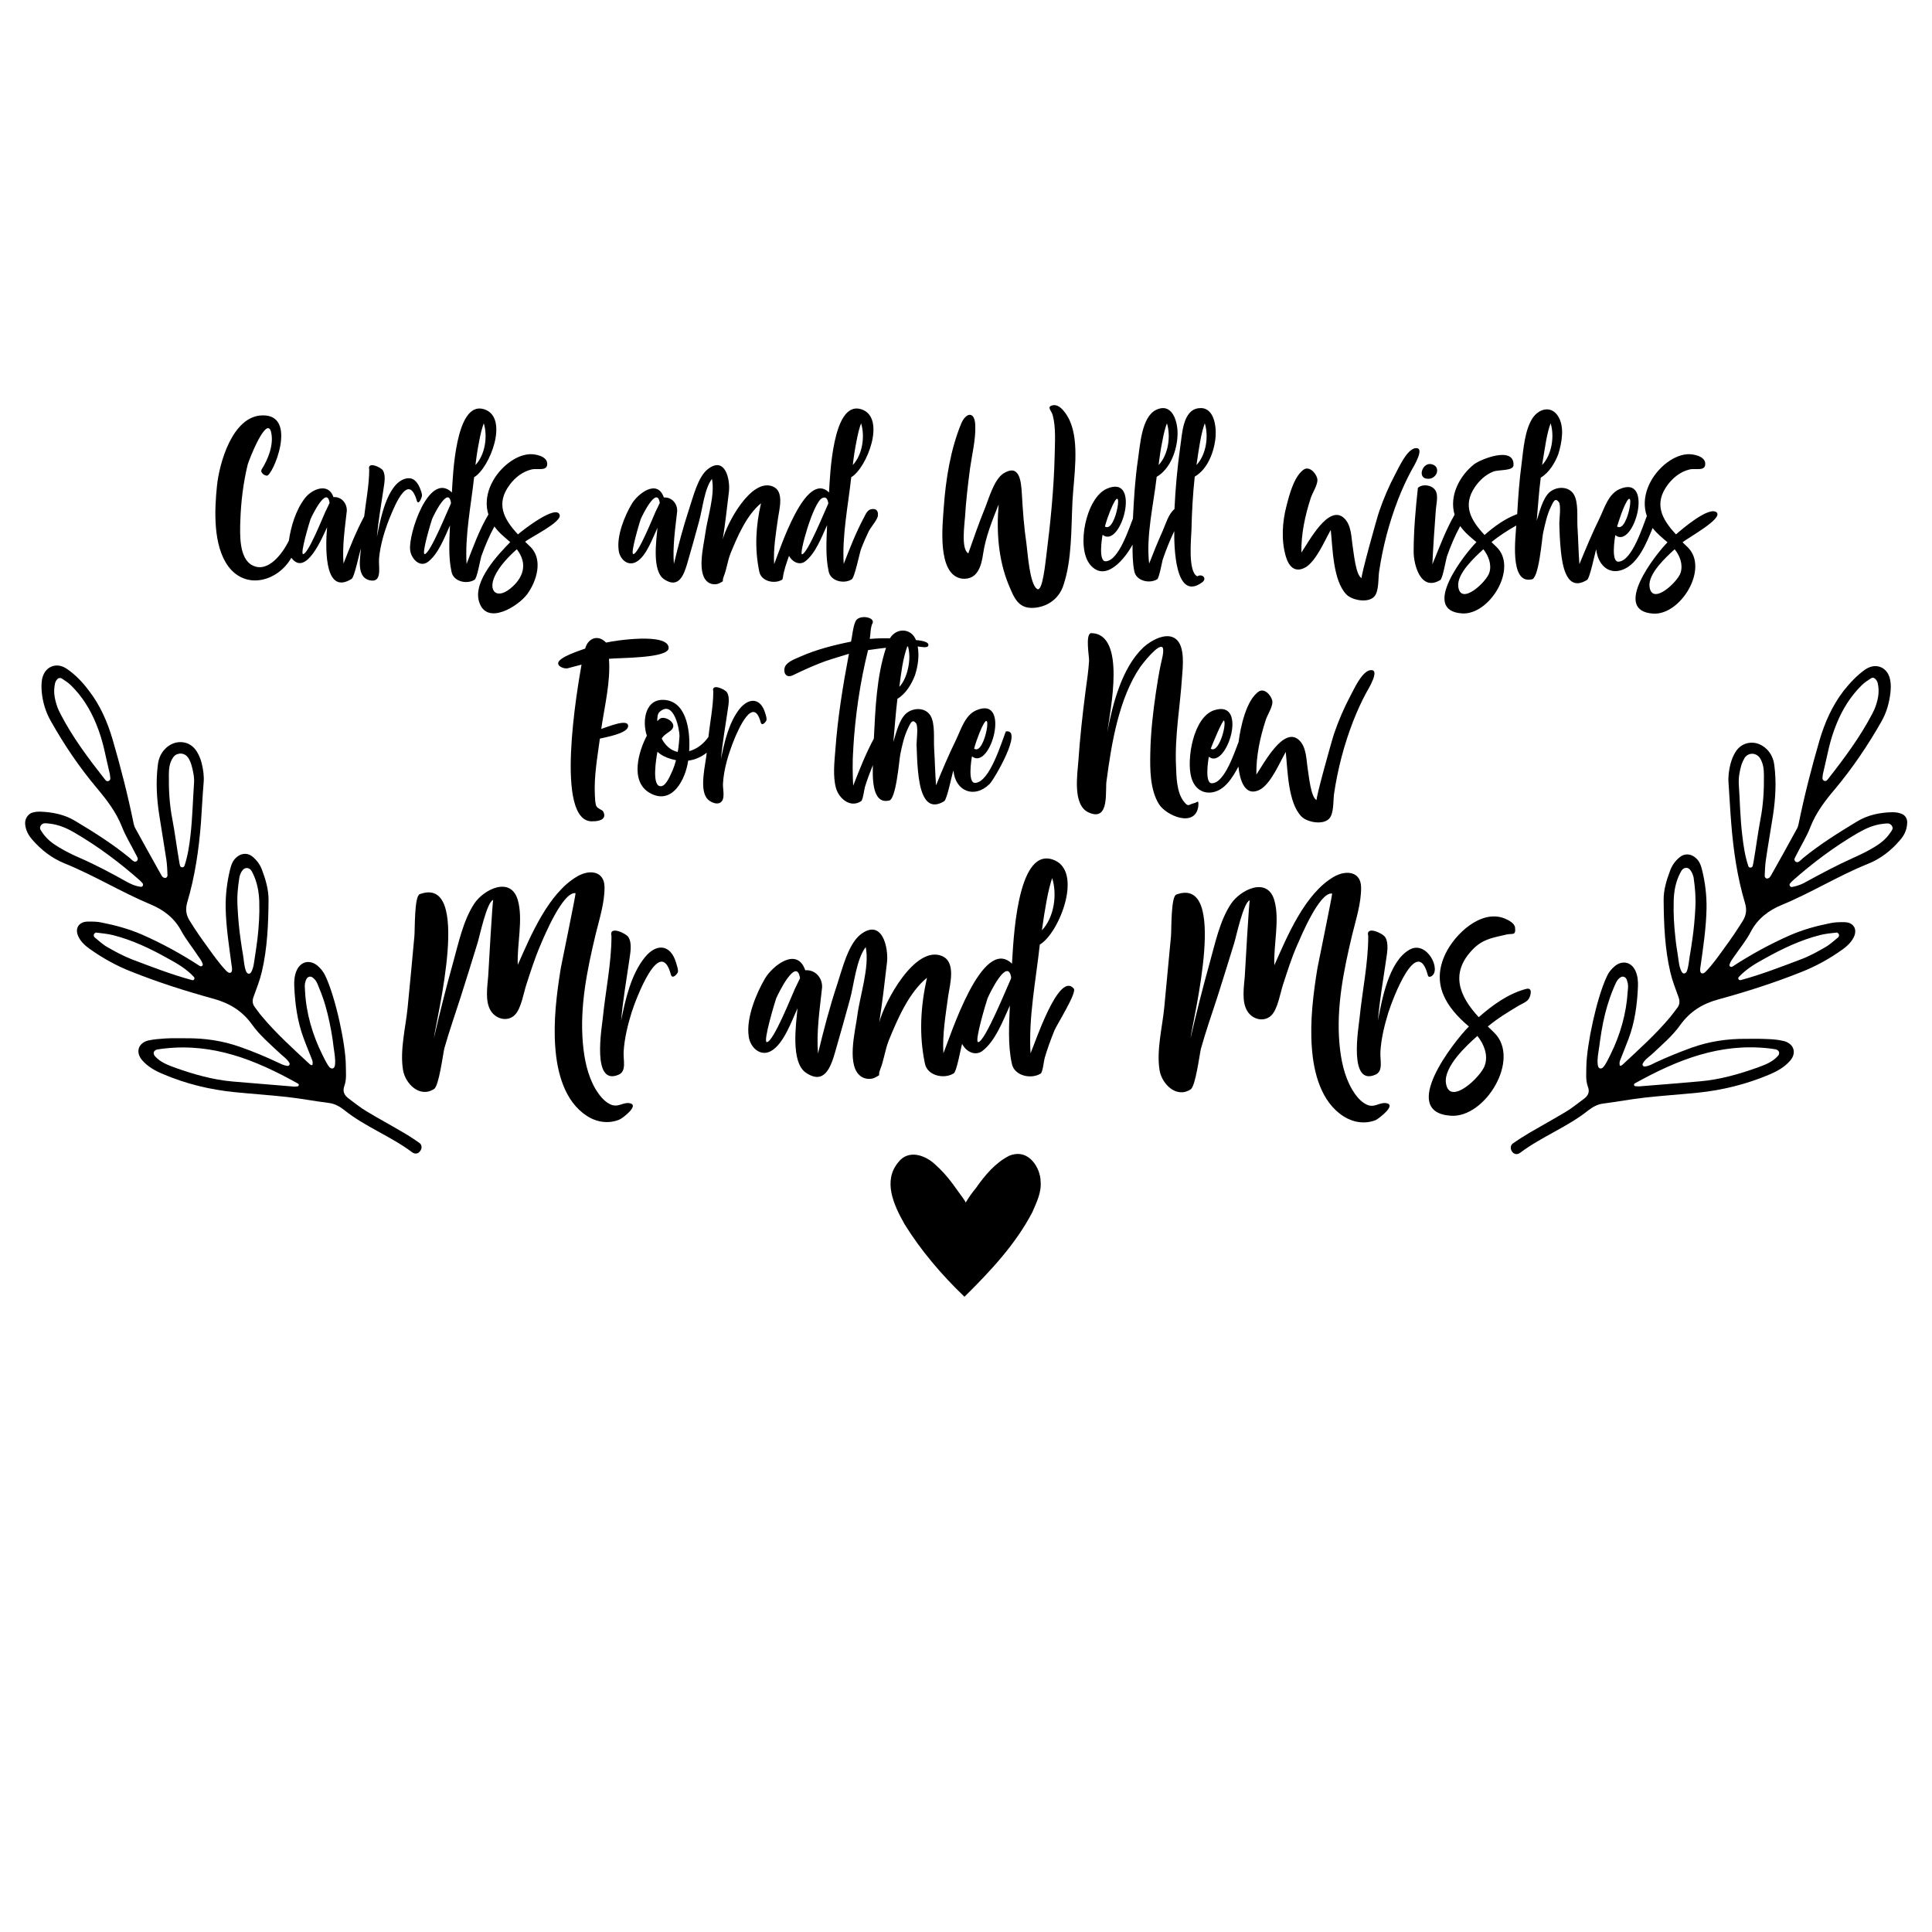
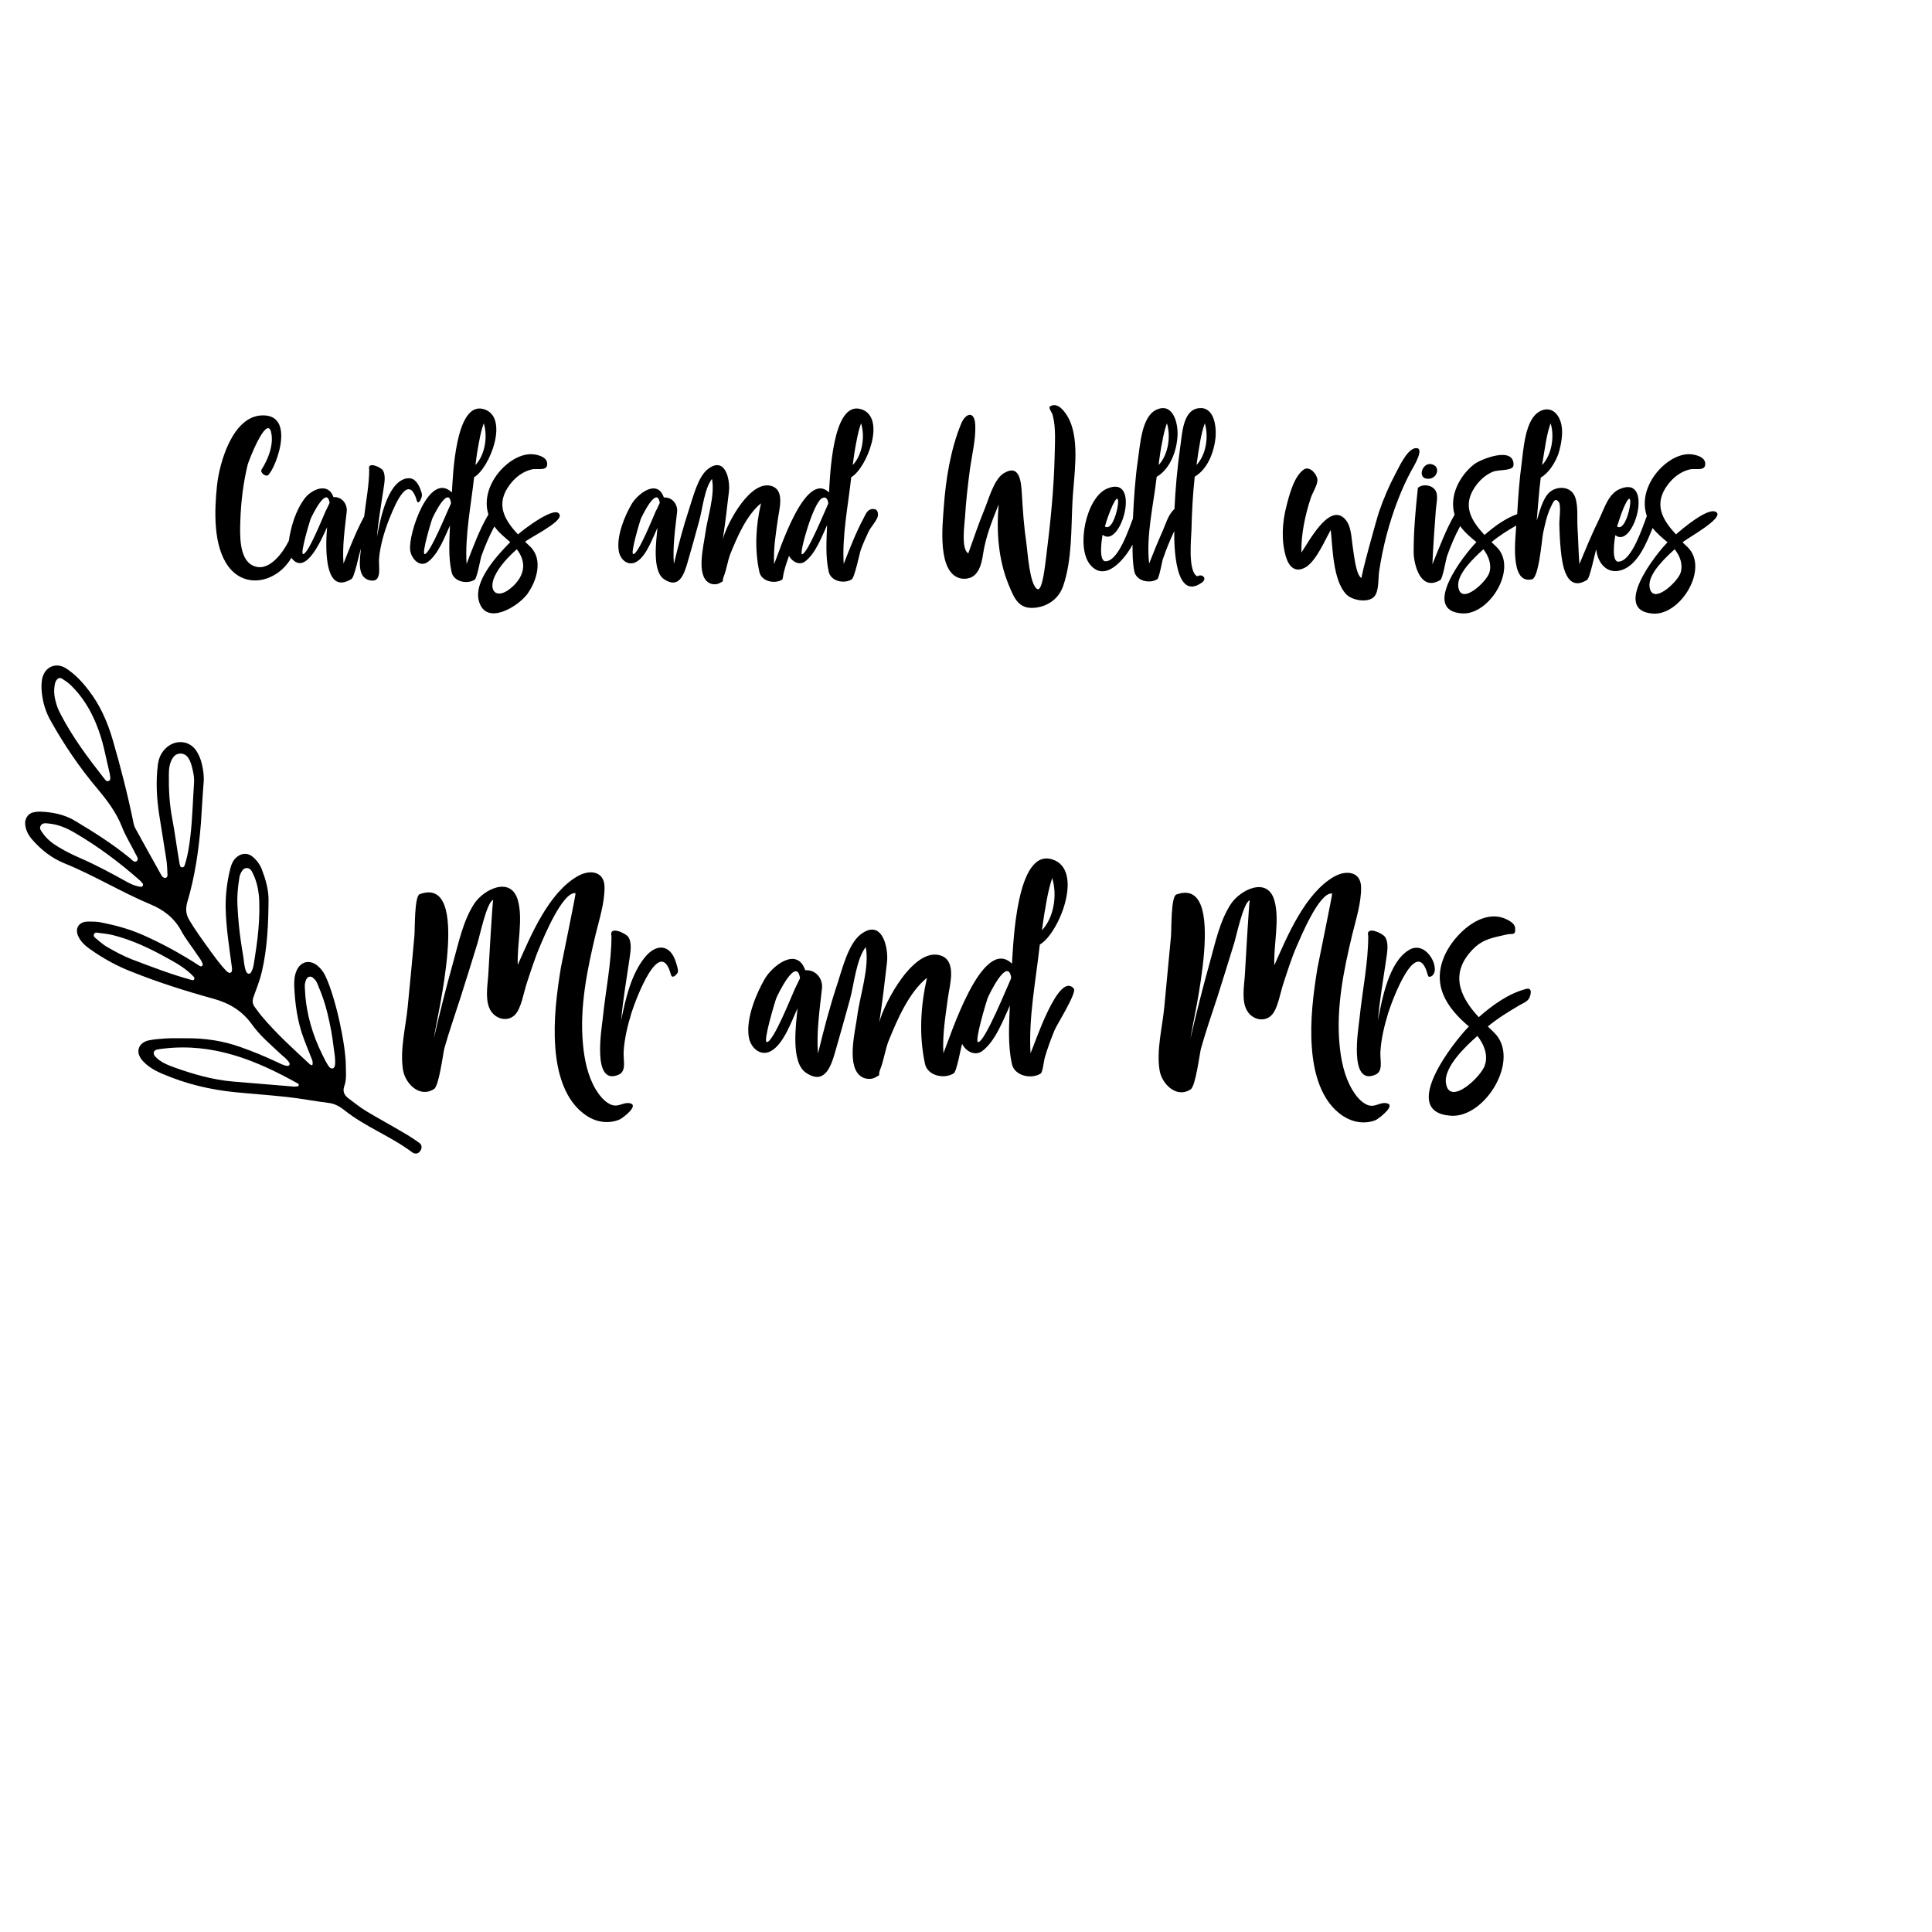
<svg xmlns="http://www.w3.org/2000/svg" version="1.1" id="Layer_1" x="0px" y="0px" width="1000px" height="1000px" viewBox="0 0 1000 1000" style="enable-background:new 0 0 1000 1000;" xml:space="preserve">
  <g>
    <g>
      <path d="M214.3,255.5c0.6,1.1,1.1,2.3,1.4,3.6c1,2.8,2.6-1.6,2.7-2.5c0.1-1.2-0.7-3.1-1.1-4.1c-1.5-3.4-3.6-5.8-7.6-4.7    c-9.6,2.8-13,21.9-14.6,30.1c0.7-8.4,2.2-16.5,3.4-24.8c0.4-2.9,1.3-6.9-0.3-9.6c-1-1.7-8.2-4.9-7.1-0.5c0,8-1.7,16.4-2.6,24.3    c-4.2,7.8-7.5,16.2-10.7,24.4c-0.7-9,0.7-18.3,1.7-27.2c0.2-3.9-2.7-7.5-6.9-7.2c-2.7-7.9-11.4-4-14.9,0.7    c-4.6,6.1-7.1,14.4-8.2,21.9c-3,6.1-10.5,16.8-18.7,12.8c-7.3-3.5-6.6-16.7-6.4-23.2c0.3-9.6,1.5-19.6,3.8-29    c0.6-2.3,9.5-25,12-17.3c1.8,6.6-1.4,14.5-4.9,20c-0.1,0.4-0.1,0.9,0.1,1.2c0.5,1,1.4,1.6,2.6,1.8c2.8,1,16.8-31.8-2.3-31.2    c-15.4,0.4-22.2,24.7-23.4,36.5c-1.3,12.5-2.1,30.9,5.9,41.7c9.3,12.4,25.8,7.5,32.6-4.5c7.6,10.3,16.3-11.2,18.5-15.8    c-0.6,6.8-2.5,36.1,12.6,26.8c1.6-0.8,4.1-13.7,4.9-15.7c-0.4,5-2.3,14.6,4.3,16.3c7.1,1.8,4.7-7.1,5.1-11.2    c0.6-6.9,2.7-13.9,5.2-20.3C202.5,266.4,209.5,246.6,214.3,255.5C214.7,256.2,213.9,254.8,214.3,255.5z M168.4,264.9    c-1.2,2.6-8.9,21.9-11.5,21.9c-1.7,0,3.3-16.6,3.8-18c0.8-2,8.5-17.7,9.9-8.5C170,261.7,169.2,263.2,168.4,264.9    C167.5,266.7,169.2,263.2,168.4,264.9z M272.9,307.5c4.9-6.7,8.4-18,1.5-24.6l-2.6-2.5c2.7-2.3,18.8-10,17.9-13.8    c-1.5-5.9-19.3,7.9-21.6,10c-7.5-8-11.6-16-4.2-25.8c2.8-3.7,6.6-6.7,11.2-7.8c3-0.8,8.6,1.3,8.1-3.4c-0.4-3.6-6.4-4.7-9.2-4.5    c-4.5,0.3-8.7,2.7-12,5.5c-7.2,6.1-12.2,16.3-9.2,25.7c-4.7,7.9-8,17-11.3,25.6c-0.9-14.8,2.3-30.3,3.9-44.9    c8.1-4.7,18.4-31.1,5.1-35.2c-14.9-4.6-16.1,35.1-16.6,43.1c-11.8-11.4-22.7,21.8-21.6,29.8c0.4,4.1,4.7,9.3,9.1,6.2    c5.5-4.1,8.7-12.8,11.5-18.9c-0.3,7.8-0.9,16.2,0.8,23.9c0.9,5.1,7.9,6.7,11.9,4.2c1.3-0.6,3-10.5,3.5-12.1    c1.9-5.3,4.1-10.6,6.8-15.5c2.2,3.1,5.3,5.6,8.2,8.1c-6.4,6.5-19.2,20.1-16.2,30.6C251.6,324.2,268.2,313.9,272.9,307.5    C274.9,304.8,271,310.2,272.9,307.5z M248,228.5c0.7-3.9,1.5-7,2.4-9.4c2.1,6.8,0.7,16.3-4.3,21.6    C246.6,236.4,247.2,232.4,248,228.5C248.7,224.6,247.2,232.4,248,228.5z M233.4,260.6c-1.3,2.6-10.8,26.2-13.6,26.2    c-1.7,0,3.3-16.6,3.8-18c0.7-1.9,8.4-17.5,9.8-8.7V260.6z M263.8,304.9c-6.9,5.3-11.1,0.9-7.8-6.5c2.4-5.3,7.2-10.3,11.5-14.1    C273.4,291.9,270.9,299.3,263.8,304.9C261.6,306.6,265.3,303.7,263.8,304.9z M405.2,299.1c0.5-3.9,1.9-7.7,3.2-11.4    c1.5,2.9,5.1,5.1,8.2,3c5.5-4.1,8.7-12.8,11.5-18.9c-0.3,7.8-0.9,16.2,0.8,23.9c0.9,5.1,7.9,6.7,11.9,4.2    c1.5-0.7,4.1-13.5,4.8-15.5c1.2-3.2,2.6-6.4,4.1-9.5c1-2,4.5-5.9,4.7-8c0.2-1.9-0.4-3.8-3.2-3.4c-2.3,0.3-3.2,2.8-4.2,4.7    c-4,7.5-7.2,15.7-10.3,23.7c-0.9-14.8,2.3-30.3,3.9-44.9c8.1-4.7,18.4-31.1,5.1-35.2c-14.9-4.6-16.1,35.1-16.6,43.1    c-12.3-11.9-25.6,30.2-28.4,37.1c-0.5-7.8,0.9-16,2-23.8c0.7-4.8,3.3-14-2.7-16.4c-11.3-4.6-23.9,19.4-25.9,27.4    c1.3-8.2,2.2-16.5,3.2-24.8c0.7-6.3-2-18.5-10.9-11.6c-5.2,4-7.7,14.7-9.7,20.6c-3.1,9.4-5.6,18.9-7.9,28.5    c-0.7-9,0.7-18.3,1.7-27.2c0.2-3.9-2.7-7.5-6.9-7.2c-3.4-9.9-13.5-1.9-16.6,3.3c-3.7,6.2-7.8,16.4-6.8,23.8    c0.4,4.6,4.6,8.8,9.2,6.2c5.2-2.9,8.5-12.6,10.9-17.6c-0.6,6.6-2.9,22.3,3.4,26.6c7.7,5.2,10.3-2.4,12-8.1    c2.2-7.4,4.2-14.8,6.2-22.1c1.7-6,2.7-16.7,6.6-21.7c1.7,8.3-2.4,20.2-3.5,28.6c-0.8,6.1-4.8,21.3,2,25.2c1.6,0.9,3.8,1,5.5,0.1    c2.8-1.5,0.9-0.3,2.1-3.4c1.5-3.7,2-8.1,3.5-11.9c3.5-8.6,8.3-19.9,15.8-26c-2.7,11.6-3.4,23.5-0.9,35.3c0.9,5.1,7.9,6.7,11.9,4.2    C405,299.8,405.1,299.6,405.2,299.1C405.2,298.6,405.1,299.6,405.2,299.1z M443.3,228.5c0.7-3.9,1.5-7,2.4-9.4    c2.1,6.8,0.7,16.3-4.3,21.6C441.9,236.4,442.5,232.4,443.3,228.5C444,224.6,442.5,232.4,443.3,228.5z M425.6,257.8    c1.7-0.8,2.7,0.1,3.1,2.5v0.4c-1.3,2.6-10.8,26.2-13.6,26.2C413.5,286.9,420.9,259.9,425.6,257.8C427.3,257,424,258.5,425.6,257.8    z M339.3,264.9c-1.2,2.6-8.9,21.9-11.5,21.9c-1.7,0,3.3-16.6,3.8-18c0.8-2,8.5-17.7,9.9-8.5C340.9,261.7,340.1,263.2,339.3,264.9    C338.4,266.7,340.1,263.2,339.3,264.9z M553.6,217.5c5.4,11.7,2.1,29.8,1.5,42.2c-0.7,13.9-0.2,30-4.7,43.3    c-2.1,6.4-7.4,10.6-14.1,11.5c-9.1,1.2-11.3-4.8-14.3-12c-5.3-13-6.3-27.5-5.1-41.4c-3.2,8-6.7,16.6-8,25.3    c-0.9,6.3-2.8,14-11.1,13.1c-13-2.1-9.9-28.1-9.3-37c1-14.3,3.5-29.9,9-43.2c2.3-5.6,7-6.9,7.3,0.8c0.3,7.3-1.7,15.1-2.7,22.3    c-1.1,8.3-2.1,16.7-2.6,25.1c-0.2,3.4-2.2,16.9,1.7,18.9c2.7-7.7,5.4-15.5,8.5-23.1c2.1-5.1,4.7-14.9,9.6-18.2    c8.4-5.3,9.2,3.9,9.6,10.3c0.5,8.8,1.1,17.4,2.4,26.1c0.6,4.1,1.6,21.2,5.6,23.4c2.8,1.5,4.2-14.1,4.6-16.7    c2.2-17.4,4-35.1,4.4-52.6c0.1-6.6,0.7-14.2-1-20.6c-0.6-2.5-3.4-4.4-0.1-5.2C548.7,208.8,552.3,214.7,553.6,217.5    C554.7,220,552.4,215,553.6,217.5z M564.2,292.2c8.1,9.9,18.5-3.7,22-10.3c0,4.6,0,9.3,0.9,13.7c0.9,5.1,7.9,6.7,11.9,4.2    c0.9-0.5,2.5-8.9,2.8-10.1c1.7-5,3.7-10,6-14.8c-0.1,6.7,0.1,37.2,14.6,26.4c2.5-2.1-0.3-4.5-2.7-3c-5-2.4-3.1-19.9-3-24.1    c0.2-9.2,0.7-18.4,1.7-27.5c6.9-4,10.2-13.3,10.8-20.8c0.4-5.8-1-15.7-8.9-14.6c-8.2,1.1-8.4,13.6-9.4,19.9    c-1.5,10.7-2.5,21.5-3,32.3c-3.1,2.5-4.6,7.9-6.1,11.3c-2.5,5.6-4.8,11.2-7,16.9c-1.7-14.3,2.3-30.7,3.9-44.9    c7.2-4.2,10.6-14,10.8-21.9c0.2-6.4-2.6-16.9-11.2-12.7c-7.5,3.7-8.2,18.6-9.3,25.7c-1.5,10.1-2.1,20.3-2.6,30.5    c-2,5-7.3,21.6-13.9,22.1c-4.2,0.6-2.1-12.3-1.8-13.7c9.6,7.7,20.4-31.9,2.1-23.8C562.1,257.8,556.9,283.3,564.2,292.2    C565.3,293.6,563.1,290.9,564.2,292.2z M621.2,228.5c0.7-3.9,1.5-7,2.4-9.4c2.1,6.8,0.7,16.3-4.3,21.6    C619.9,236.4,620.5,232.4,621.2,228.5C621.9,224.6,620.5,232.4,621.2,228.5z M601.6,228.5c0.7-3.9,1.5-7,2.4-9.4    c2.1,6.8,0.7,16.3-4.3,21.6C600.2,236.4,600.8,232.4,601.6,228.5C602.3,224.6,600.8,232.4,601.6,228.5z M574.6,264.5    c7.8-19.3,3.2,12.1-2.7,8C572.7,269.6,573.6,267,574.6,264.5C575.6,262.1,573.6,267,574.6,264.5z M665.5,287.9    c-2.4-8.4-1.8-17.8,0.4-26.1c1.4-5.5,4-15.8,9.3-19c3.2-1.5,6.7,3.1,6.7,5.7c0,2.7-2.7,6.8-3.5,9.4c-2.9,8.9-5,18.7-4.8,28.1    c3.6-5.2,13.9-25,21.9-18c4.1,3.6,3.9,10.3,4.7,15.2c0.5,2.9,1.6,14.9,4.6,16c-0.7-0.3,8.1-31.9,9.1-34.6    c2.3-6.7,5.1-13.2,8.4-19.4c1.9-3.5,5.5-11.7,9.7-13.1c6.6-1.6-0.8,10.2-1.5,11.5c-2.6,4.8-4.8,9.7-6.8,14.8    c-4.7,12.1-8,24.7-9.9,37.6c-0.5,3.5,0,10.1-2.5,12.8c-3.2,3.5-11.5,1.9-14.4-1.1c-7-7.2-7.1-24.1-8.1-33.4    c-3.1,5.4-7.3,15.6-12.8,19.2C670.4,296.8,667.1,293.4,665.5,287.9C664.9,285.8,666.1,290,665.5,287.9z M738.1,247.7    c-4.3-0.9-1.8-8.1,2.5-7.5C746.4,241.1,743.8,248.9,738.1,247.7C736.9,247.5,739.4,248,738.1,247.7z M888.5,265.2    c-3.9-3.4-18.3,9-21,11.4c-7.5-8-11.6-16-4.2-25.8c2.8-3.7,6.6-6.7,11.2-7.8c3-0.8,8.6,1.3,8.1-3.4c-0.4-3.6-6.4-4.7-9.2-4.5    c-4.5,0.3-8.7,2.7-12,5.5c-7.4,6.3-12.4,16.8-9,26.5c-2.1,5.3-7.6,23.1-14.5,23.6c-4.2,0.6-2.1-12.3-1.8-13.7    c9.6,7.7,20.4-31.9,2.1-23.8c-5.7,2.5-7.8,9.9-10.3,15.1c-3.8,7.7-7.1,15.7-10.4,23.7c-0.5-6.4-0.6-12.9-1-19.3    c-0.3-4.8,0.6-12.7-1.9-16.8c-2.7-4.5-9.3-4.2-12.8-0.9c-3.4,3.3-5,10.1-6.4,14.5c0.7-7.4,1.1-14.9,2.1-22.3    c4.3-2.5,7.4-7.7,9.1-12.2c1.8-5.9,3.4-14.3-0.3-19.8c-3.5-5.3-9.6-3.7-12.9,1c-4.2,6.2-4.9,16.4-5.8,23.6    c-1.2,8.7-1.8,17.5-2.3,26.3c-6.3,2.3-11.9,6.4-16.9,10.8c-7.1-7.6-11.5-15.2-5-24.8c2.4-3.5,5.5-6.4,9.5-8    c2.7-1.1,10.5-0.2,10.5-3.4c0.3-10.1-17.2-2.9-20.4-0.4c-7.6,6-13,16.4-10.1,26.1c-4.7,8.1-7.9,17-11.5,25.7    c0.4-9.5,1.1-18.9,1.8-28.4c0.2-3,1.5-7.5-0.4-10.1c-1.9-2.7-6.5-3.2-8.9-1.1c-1.2,11-2.2,22.1-2.2,33.1c0,6.6,3.6,20.8,13.8,14.6    c1.2-0.6,2.9-10.5,3.4-12.1c1.9-5.4,4.1-10.7,6.9-15.8c2.2,3.2,5.4,5.8,8.4,8.3c-6.1,6.1-29.1,35.4-7.5,36.9    c14.3,1,29.2-23.5,17.9-34.4l-2.6-2.5c4.1-3.4,8.3-6,12.8-8.6c-0.2,5.1-3.7,30.3,7.8,27.9c3.9,0.4,5.5-21.3,6.1-24    c1-4.5,2-9.4,4-13.5c1.3-2.7,2.2-5,4.1-2.6c1.3,1.6,0.3,8.9,0.3,11c0.1,4.8,0.3,9.5,0.8,14.3c0.7,6.7,2.6,21.8,13.5,15.1    c1.5-0.7,4.1-13.9,4.8-15.9c0.7,7.4,6,13.6,13.9,10.5c8-3.2,12.3-14.2,15.3-21.5c2.2,2.8,5,5.1,7.7,7.4    c-6.1,6.1-29.1,35.4-7.5,36.9c14.3,1,29.2-23.5,17.9-34.4l-2.6-2.5C873.4,278.5,892.1,268.4,888.5,265.2    C888.1,264.8,888.9,265.5,888.5,265.2z M839.7,264.5c7.8-19.3,3.2,12.1-2.7,8C837.9,269.6,838.8,267,839.7,264.5    C840.7,262.1,838.8,267,839.7,264.5z M800.2,228.5c0.7-3.9,1.5-7,2.4-9.4c2.1,6.8,0.6,16.3-4.4,21.6    C798.9,236.4,799.5,232.4,800.2,228.5C800.9,224.6,799.5,232.4,800.2,228.5z M770.9,296.4c-1.5,4.8-14.8,17.3-16.1,7.3    c-0.9-6.7,8.6-15.4,13-19.4C770.4,287.7,772.2,292,770.9,296.4C770.3,298.1,771.4,294.6,770.9,296.4z M869.9,296.4    c-1.5,4.8-14.8,17.3-16.1,7.3c-0.9-6.7,8.6-15.4,13-19.4C869.5,287.7,871.2,292,869.9,296.4C869.4,298.1,870.4,294.6,869.9,296.4z    " />
-       <path d="M288.9,343.4c-0.2-3.2,11.9-6.9,14-7.7c1.3-5.2,6.5-7.6,10.8-3.1c4.2-1,32.1-5.3,32.4,2.7c0.2,5.6-26.3,5.1-30.9,5.7    c0.9,12-2.3,24.5-4,36.3c2.4-0.7,14.4-5.9,13.9-1.3c-0.4,3.7-11.8,5.6-14.6,6.3c-1.3,9.6-3.1,19.6-2.6,29.3    c0.1,1.5,0.1,4.3,0.8,5.7c0.7,1.3,3.1,1.9,3.5,2.7c1.9,3.6-1.2,5.1-5.2,5.1c-20.5,1.5-8-69.8-6-81.1c-2.3,0.6-4.6,1.2-6.8,1.8    C292.9,346.4,289,345.4,288.9,343.4C288.9,342.8,288.9,344,288.9,343.4z M396,368.9c0.3,0.9,1.1,3.2,0.6,4.2    c-0.4,0.7-2.1,2.8-2.8,1c-3.8-14.6-11.7,3.5-13.8,8.7c-2.9,7.2-5.4,15.2-5.8,23c-0.1,2.7,1.3,7.8-1.2,9.5c-2.3,1.6-6-0.5-7.3-2.3    c-3.7-5.4-0.5-17.3,0.1-23.4c-2.8,2.2-6.1,3.7-9.6,4.1c-1.3,9.4-8.2,23.6-20.1,16.6c-10.1-6-5.6-21.4-1.3-29.5    c-2.6-7.8-0.8-20.1,10.2-18.4c11.1,1.8,12.3,17.8,11.7,26.4c4.1-1.1,7.6-3.9,10-7.4c0.8-7.7,2.5-15.7,2.5-23.5    c-1.2-4.4,6.1-1.2,7.1,0.5c1.6,2.6,0.7,6.7,0.3,9.6c-1.2,8.3-2.7,16.5-3.4,24.8c1.7-8.7,4.1-19,9.7-26    C387.9,360.8,393.7,361.4,396,368.9C396.3,369.9,395.7,367.9,396,368.9z M348.1,398.8c0.7-1.6,1.3-3.4,1.8-5.3    c-0.8-0.2-1.6-0.4-2.4-0.6c-2.8-0.8-5.3-2-7.2-3.8c-0.5,2.5-3.4,18.8,2.1,17.8C345,406.5,347.2,400.7,348.1,398.8    C348.8,397.2,347.4,400.4,348.1,398.8z M351.7,381.2c0.1-3.5-2.9-19-10.1-12.9c-1.4,1-1.4,3.5-1.4,5l1.1-1.1    c2.1-1.9,7.3,0.8,7.2,3.6c-0.1,2.8-4.5,3.6-6,6.5c1.7,3.3,4.6,6.2,8.3,6.9C351.3,386.6,351.6,382.6,351.7,381.2z M429,341.6    c-6.5,2.2-12.6,5-18.8,8c-3.8,1.6-4.9-2.1-3.9-4.5c1.1-2.5,5.1-4,7.4-5c8.4-3.8,17.8-6.2,26.8-8c0.7-3.2,0.9-7.2,2.2-10.2    c1.3-4,10.1-2.7,9,0.5c-1.2,2.2-1.1,5.9-1.5,8.3c3.5-0.3,7-0.4,10.4-0.3c3.5-5.7,11.1-5.3,13.5,0.9c1,0.1,7,0.5,6.4,2.8    c-0.4,1.6-4.1,0.6-5.5,0.5c0.9,5,0.1,10.2-1.4,14.9c-1.7,4.5-4.8,9.7-9.1,12.2c-0.9,7.4-1.4,14.9-2.1,22.3    c1.4-4.4,2.9-11.2,6.4-14.5c3.5-3.3,10.1-3.6,12.8,0.9c2.5,4.1,1.6,12,1.9,16.8c0.4,6.4,0.5,12.9,1,19.3c3.2-8,6.6-15.9,10.4-23.7    c2.5-5.2,4.6-12.6,10.3-15.1c18.3-8.1,7.6,31.5-2.1,23.8c-0.3,1.4-2.4,14.3,1.8,13.7c7.4-0.5,13.5-21,15.7-26.6    c9.4-1.6-6.1,25-8.4,27.2c-7.9,7.8-17.8,3.7-18.7-7c-0.8,2-3.3,15.1-4.8,15.9c-10.9,6.7-12.8-8.5-13.5-15.1    c-0.5-4.7-0.6-9.5-0.8-14.3c0-2.1,1-9.4-0.3-11c-1.9-2.3-2.8-0.1-4.1,2.6c-2,4.1-3.1,9-4,13.5c-0.6,2.8-2.2,24.4-6.1,24    c-9,1.9-8.2-13.6-8.1-18.4c-1.5,3.7-2.9,7.4-4.1,11.3c-0.3,0.9-1.1,7-2,7.4c-5.7,3.7-11.5-1.5-13-6.8c-1.7-6.2-0.8-13.6-0.3-20    c1.2-16.6,3.9-33.1,7-49.5C435.6,339.6,432.1,340.6,429,341.6C426,342.7,432.1,340.6,429,341.6z M506.9,379.5    c-1,2.5-1.9,5.1-2.7,8C510.1,391.6,514.7,360.2,506.9,379.5C505.9,381.9,507.9,377,506.9,379.5z M469.4,348.3    c1.3-4.5,1.8-9.1,0.6-13.7c-0.1,0-0.3,0-0.4,0c-2.4,6.7-3.2,14-4.1,20.9C467.3,353.6,468.6,350.9,469.4,348.3    C470.3,345.1,468.9,349.9,469.4,348.3z M441.6,388.1c-0.4,6.5-0.3,12.6,0,18.6c3.2-8.2,6.5-16.6,10.7-24.4    c0.8-15.5,1.4-32.1,6.3-47c-3.2,0.3-6.3,0.8-9.3,1.2C445.1,353.4,442.6,370.8,441.6,388.1C441.3,394.6,442,381.7,441.6,388.1z     M590.2,345.2c0.8-1.2,9.7-12.7,11.6-10c0.9,1.7-0.6,6.8-1,8.7c-1,4.8-1.8,9.7-2.5,14.5c-1.5,10.2-2.7,20.6-2.9,31    c-0.2,8.6-0.2,19.2,4.4,26.7c3.6,6,18.6,12.5,20.4,1.5c0.4-4.2-0.5-2.2-2.1-1.9c-3,0.7-2.9,2.3-5.4-0.9c-3.7-4.7-3.8-12.9-4-18.5    c-0.7-15.4,2.1-30.3,3.1-45.6c0.4-5.3,1.7-16-3.1-19.9c-4.8-4-13.1,0.8-16.8,4.2c-11.2,10.5-16,29.4-18.8,44    c1.5-11.1,10.1-51.3-8.5-51.3c-2.9,0.9-0.8,12.2-0.9,14.3c-0.3,5.4-1.2,10.9-1.9,16.3c-1.5,11.7-2.8,23.4-3.6,35.1    c-0.5,7.2-3.2,23.2,5.2,27.1c11.4,5.2,8.4-12.1,9.4-16.7C575.3,384.7,579.2,361.3,590.2,345.2C592.3,342,588,348.4,590.2,345.2z     M628.5,367.6c18-5.8,6.2,31.3-2.8,24.1c-0.3,1.4-2.4,14.3,1.8,13.7c6.5-0.4,11.6-16.4,13.6-21.4c0.9-7.2,3.9-22.1,10.8-26.3    c3.2-1.5,6.7,3.1,6.7,5.7c0,2.7-2.7,6.8-3.5,9.4c-2.9,8.9-5,18.7-4.8,28.1c3.6-5.2,13.9-25,21.9-18c4.1,3.6,3.9,10.3,4.7,15.2    c0.5,2.9,1.6,14.9,4.6,16c-0.7-0.3,8.1-31.9,9.1-34.6c2.3-6.7,5.1-13.2,8.4-19.4c1.9-3.5,5.5-11.7,9.7-13.1    c6.6-1.6-0.8,10.2-1.5,11.5c-2.6,4.8-4.8,9.7-6.8,14.8c-4.7,12.1-8,24.7-9.9,37.6c-0.5,3.5,0,10.1-2.5,12.8    c-3.2,3.5-11.5,1.9-14.4-1.1c-7-7.2-7.1-24.1-8.1-33.4c-3.1,5.4-7.3,15.6-12.8,19.2c-8.5,4.9-11-5.1-11.7-11.6    c-3,5.6-7.2,12.7-14.2,13.4c-5.3,0.5-8.9-3-10.2-7.9C614,393.1,617.7,371,628.5,367.6C629.7,367.3,627,368.1,628.5,367.6z     M633.6,373c-0.6-1.1-6.5,13.2-6.9,14.5C630.7,390.3,634.9,375.5,633.6,373C633.3,372.4,633.9,373.6,633.6,373z" />
      <path d="M325.8,571c5.5,0.9-3.5,7.8-5.2,8.5c-5.6,2.3-11.8,1.4-16.8-1.9c-11.7-7.5-15.5-22.8-16.4-35.7c-1-13.7,0.7-27.5,2.9-41    c0.5-2.7,7.9-38.5,7.6-38.6c-6.6-1-16.5,22.9-18.3,27.2c-2.8,6.5-4.9,13.2-7.1,19.9c-1.4,4.2-2.7,12.5-5.9,15.8    c-3.5,3.7-9.6,2.6-12.5-1.9c-3.2-4.9-1.8-12.9-1.4-18.2c0.2-3.5,2.2-39.2,2.6-39.3c-3.3,0.8-7.1,19.1-8.1,22.2    c-2.9,9.4-5.8,18.9-8.8,28.2c-2.8,8.8-5.9,17.5-8.4,26.4c-0.7,2.7-2.8,19.8-5.4,21.1c-7.5,4.8-14.9-3-16-9.9    c-1.7-10.3,1.4-22.2,2.4-32.4c1.2-12.3,2.4-24.7,3.5-37c0.3-3.3-0.1-20.7,2.8-21.6c27.3-9.9,8.5,64.5,7.3,74.5    c3-13.1,6.3-26.1,9.9-39c2.8-10,5.2-21.8,11-30.6c4.8-7.3,18.8-14.4,22.5-1.9c2.9,10-0.5,23.2,0,33.6c6.7-15.1,15.9-37.3,31-45.9    c6.3-3.6,13.8-2.6,13.9,5.6c0.1,8.1-2.7,16.7-4.6,24.5c-4.4,18.4-8.3,37.4-6.6,56.4c0.7,8.1,2.4,16.7,6.6,23.8    c1.8,2.9,4.1,6,7.2,7.6C319.8,573.7,322.2,570.4,325.8,571C326.3,571,325.3,570.9,325.8,571z M349.9,498.2    c-2.8-9.4-10.1-10.2-16.2-2.6c-7.1,8.8-10,21.7-12.2,32.6c0.9-10.5,2.7-20.7,4.2-31.1c0.5-3.6,1.6-8.7-0.4-12    c-1.3-2.1-10.3-6.2-8.8-0.6c0,14-3.1,28.5-4.5,42.5c-0.5,4.9-5.8,35.2,8.1,29.3c4.4-1.8,2.4-7.6,2.7-12c0.4-6.8,2.1-13.7,4.1-20.2    c2.2-6.9,14.8-40.6,20.4-19.5c0.8,2.3,3-0.3,3.5-1.2C351.3,502.2,350.2,499.3,349.9,498.2C349.5,496.9,350.3,499.4,349.9,498.2z     M555.8,511.7c1.7,2.1-8.7,18.5-10,21.6c-1.9,4.7-3.7,9.5-5.1,14.4c-0.4,1.4-1,7.5-2.1,8c-5,3.1-13.8,1.1-14.9-5.3    c-2.1-9.6-1.4-20.2-1-29.9c-3.5,7.6-7.5,18.5-14.4,23.6c-3.9,2.7-8.5-0.1-10.3-3.8c-0.7,2-2.8,14.5-4.4,15.3    c-5,3.1-13.8,1.2-14.9-5.3c-3.1-14.7-2.2-29.6,1.1-44.2c-9.4,7.6-15.4,21.7-19.8,32.5c-1.9,4.8-2.5,10.2-4.4,14.9    c-1.5,3.8,0.9,2.3-2.6,4.2c-2,1.1-4.9,0.9-6.8-0.2c-8.5-4.8-3.5-23.9-2.5-31.5c1.3-10.5,6.5-25.4,4.4-35.8    c-4.9,6.3-6.1,19.6-8.2,27.2c-2.6,9.3-5.1,18.5-7.8,27.7c-2.1,7.1-5.4,16.7-15,10.1c-7.9-5.4-5.1-25-4.3-33.3    c-3,6.4-7.1,18.4-13.7,22.1c-5.7,3.2-11-2.1-11.6-7.8c-1.3-9.3,3.9-22,8.5-29.8c3.9-6.5,16.5-16.6,20.8-4.2c5.3-0.4,9,4.1,8.7,9    c-1.2,11.1-3,22.9-2.1,34.1c2.9-12,6-24,9.9-35.7c2.5-7.5,5.6-20.8,12.1-25.9c11.1-8.6,14.6,6.7,13.7,14.5    c-1.2,10.3-2.4,20.7-4,31c2.5-10.1,18.3-40.1,32.4-34.4c7.5,3.1,4.2,14.6,3.3,20.6c-1.3,9.7-3.1,20-2.5,29.8    c3.5-8.5,20.1-61.3,35.5-46.4c0.7-10,2.2-59.8,20.8-54c16.7,5.2,3.7,38.3-6.4,44.1c-2,18.3-5.9,37.8-4.8,56.3    C535.6,540.3,548,502.4,555.8,511.7C556.1,512.1,555.4,511.3,555.8,511.7z M541.7,466.3c-0.9,4.8-1.7,9.9-2.4,15.2    c6.3-6.6,8-18.5,5.3-27C543.6,457.5,542.6,461.4,541.7,466.3C540.8,471.1,542.6,461.4,541.7,466.3z M411.4,511.9    c1.1-2.2,2-4.1,2.7-5.6c-1.8-11.5-11.4,8.1-12.4,10.6c-0.6,1.7-6.9,22.5-4.8,22.5C400.3,539.4,409.9,515.1,411.4,511.9    C412.5,509.7,410.4,514.2,411.4,511.9z M523.4,506c-1.8-11.1-11.4,8.5-12.3,10.9c-0.6,1.7-6.9,22.5-4.8,22.5    c3.5,0,15.4-29.6,17-32.9V506z M717.5,571c-3.7-0.6-6.1,2.8-10.4,0.6c-3.1-1.6-5.4-4.6-7.2-7.6c-4.2-7.1-5.9-15.7-6.6-23.8    c-1.7-19,2.2-38,6.6-56.4c1.9-7.8,4.7-16.4,4.6-24.5c-0.1-8.2-7.6-9.1-13.9-5.6c-15.1,8.6-24.3,30.8-31,45.9    c-0.5-10.4,2.9-23.6,0-33.6c-3.6-12.5-17.7-5.4-22.5,1.9c-5.8,8.8-8.2,20.6-11,30.6c-3.6,12.9-6.9,25.9-9.9,39    c1.2-10,20-84.4-7.3-74.5c-2.9,0.9-2.5,18.3-2.8,21.6c-1.2,12.4-2.3,24.7-3.5,37c-1,10.2-4.1,22.1-2.4,32.4    c1.1,6.8,8.5,14.7,16,9.9c2.6-1.3,4.7-18.4,5.4-21.1c2.5-8.9,5.5-17.6,8.4-26.4c3-9.4,5.9-18.8,8.8-28.2c1-3.1,4.8-21.4,8.1-22.2    c-0.4,0.1-2.4,35.8-2.6,39.3c-0.4,5.3-1.8,13.3,1.4,18.2c2.9,4.5,9,5.6,12.5,1.9c3.2-3.3,4.5-11.6,5.9-15.8    c2.2-6.7,4.3-13.5,7.1-19.9c1.9-4.3,11.7-28.2,18.3-27.2c0.3,0.1-7.1,35.8-7.6,38.6c-2.2,13.5-3.9,27.3-2.9,41    c0.9,13,4.7,28.2,16.4,35.7c5,3.2,11.2,4.2,16.8,1.9C714,578.7,723,571.8,717.5,571C717,570.9,718,571,717.5,571z M740.7,505.4    c5.8-2.9-2.2-19.3-11.4-13.7c-10.5,6.2-14,25.6-16.1,36.5c0.9-10.5,2.7-20.7,4.2-31.1c0.5-3.6,1.6-8.7-0.4-12    c-1.3-2.1-10.3-6.2-8.8-0.6c0,14-3.1,28.5-4.5,42.5c-0.5,4.9-5.8,35.2,8.1,29.3c4.4-1.8,2.4-7.6,2.7-12c0.4-6.8,2.1-13.7,4.1-20.2    c2.2-6.9,14.8-40.6,20.4-19.5C739.2,505.6,739.8,505.8,740.7,505.4C741.5,504.9,739.8,505.8,740.7,505.4z M789.8,511.9    c3.7-1.1,2.5,3.4,1.6,4.9c-1,1.8-3.4,2.6-5.1,3.6c-5.7,3.4-11,6.6-16.2,10.9l3.2,3.1c14.1,13.6-4.5,44.4-22.4,43.1    c-27.1-1.9,1.7-38.5,9.4-46.2c-12-10.1-19.6-22.1-12.1-37.7c4.8-10,18.3-23.1,30.6-18.2c1.9,0.8,5.2,2.4,5.4,4.8    c0.5,4.3-1.5,2.8-4.4,3.5c-6.6,1.6-11.7,2.1-16.9,7.1c-12.5,12.3-8,24.4,2.5,35.7C772.4,520.3,780.7,514.3,789.8,511.9    C790.7,511.7,786.1,512.9,789.8,511.9z M768.6,551.3c1.7-5.4-0.5-10.8-3.9-15.1c-5.6,4.9-17.4,15.9-16.3,24.3    C750.1,573,766.7,557.3,768.6,551.3C769.2,549.1,767.9,553.4,768.6,551.3z" />
    </g>
-     <path d="M468.3,633.8c-5.8-10.2-11.5-22.7-3.2-32.4c5.3-6.7,14.1-3.3,18.9,1.3c3.3,2.9,6.1,6.1,8.7,9.5c1.4,1.9,2.8,3.8,4.2,5.8   c0.3,0.4,3.1,4.1,2.9,4.5c1.5-2.5,3.2-5,5.3-7.5c4.7-6.7,10-13.1,17.3-16.8c10.5-4.2,16.2,7.1,16.2,13.1c0.6,5.9-2.1,11-4.2,16   c-8.5,16.4-21.5,30.4-35.2,43.9C487.3,659.8,476.7,647.3,468.3,633.8z" />
-     <path d="M983.9,421.1c-0.3-0.1-0.7-0.2-1-0.3c-1.1-0.3-2.2-0.4-3.3-0.4c-6.5,0.1-12.8,1.4-18.4,4.8c-9.6,5.8-19.2,11.8-27.9,18.9   c-0.8,0.6-1.4,1.5-2.4,2c-1.2,0.6-2.5-0.6-2-1.8c0.3-0.6,0.6-1.2,0.9-1.8c2.4-4.8,5.3-9.4,7.2-14.3c2.9-7.5,7.6-13.7,12.8-19.8   c9.1-10.9,17-22.6,24-34.9c2.7-4.7,4.1-9.8,4.7-15.1c0.2-2.2,0.3-4.5-0.2-6.7c-0.7-3.6-3-6-5.8-6.7c-2.3-0.6-4.9,0-7.3,1.7   c-4.2,3-7.7,6.8-10.9,10.8c-6,7.8-9.8,16.5-12.5,25.6c-4.2,14.4-7.9,28.9-10.9,43.6c-0.2,0.9-0.5,1.8-1,2.6   c-4.3,7.9-8.7,15.8-13.1,23.6c-0.3,0.5-0.6,1-1,1.4c-0.4,0.3-1.1,0.5-1.5,0.4c0,0,0,0,0,0c-0.4-0.1-0.9-0.8-0.9-1.2   c0.1-2.8,0.2-5.6,0.6-8.3c1.1-7.7,2.5-15.4,3.7-23.2c1.3-8.6,1.8-17.2,0.7-25.8c-0.4-3.2-1.5-5.9-3.8-8.3c-1.6-1.6-3.5-2.7-5.4-3.2   c-4.1-1-8.4,0.5-10.9,4.5c-1.2,1.9-2,4-2.6,6.2c-0.8,3.2-1.3,6.6-1,10c0.5,6.9,0.8,13.9,1.4,20.9c1.1,13.9,3.1,27.7,7.1,41.1   c1.1,3.6,0.6,6.5-1.3,9.5c-2.9,4.6-5.9,9.1-9.1,13.4c-3.1,4.3-6.3,8.9-10,12.7c-0.4,0.4-0.8,0.7-1.3,0.8c-2,0.4-1.5-2.6-1.3-3.7   c1.4-9.9,2.9-19.9,3.1-29.9c0.1-6.7-0.7-13.4-2.3-19.9c-0.6-2.4-1.4-4.8-3.6-6.5c-0.9-0.7-1.8-1.2-2.8-1.4c-1.8-0.4-3.6,0-5.2,1.3   c-2.3,1.9-3.9,4.1-4.9,6.8c-1.9,5-3.5,10.2-3.4,15.5c0.1,12.5,0.6,25.1,3.5,37.4c1,4.3,2.7,8.5,4.2,12.7c0.7,2,0.7,3.8-0.6,5.5   c-1.2,1.6-2.4,3.2-3.6,4.7c-7.5,9-16.2,16.8-24.8,24.8c-0.3,0.3-0.8,0.6-1.3,0.5c-0.1,0-0.2-0.3-0.2-0.7c-0.1-0.7,0-1.3,0.2-1.9   c1.5-3.9,2.9-7.2,4.4-11.2c3.3-8.7,4.5-17.9,4.9-27.1c0.1-2.8-0.1-5.6-1.3-8.2c-1-2.2-2.6-3.6-4.5-4.1c-2-0.5-4.2,0-6.2,1.7   c-1.8,1.5-3.2,3.2-4.1,5.3c-5.4,11.4-10.4,35.7-10.6,46.3c0,3.6-0.5,7.3,0.8,10.8c1.1,2.9,0,4.8-2.4,6.5c-3,2.2-5.9,4.6-9.1,6.5   c-6.2,3.7-12.5,7.2-18.7,10.8c-3,1.8-5.9,3.6-8.7,5.6c-1.4,1-1.3,3.2-0.1,4.5c0.4,0.5,0.9,0.7,1.4,0.9c0.8,0.2,1.7,0,2.5-0.6   c11-8.3,24.4-13.3,35.2-21.9c2.2-1.7,4.7-3.2,7.8-3.6c7.2-0.9,14.4-2.3,21.7-3.1c9-1,18.1-1.6,27.1-2.5c12.9-1.3,25.3-4.4,37.2-9.4   c4-1.7,7.8-3.8,10.7-7.1c3.6-4.1,2.1-8.9-3.3-10.3c0,0-0.1,0-0.1,0c-2.8-0.7-5.8-0.9-8.7-1c-3.5-0.2-7-0.1-10.5-0.1   c-9.7-0.1-19.2,1.3-28.4,4.6c-6.3,2.3-12.5,4.8-18.5,7.6c-1.9,0.9-3.6,2-5.7,2.1c-0.8,0.1-1.4-0.8-1-1.5c1-2,3-3.3,4.7-4.8   c5.2-4.9,10.7-9.5,14.8-15.3c4.9-6.8,11.4-10.9,19.6-13.1c14.6-4,29-8.6,43-14.2c7.6-3,14.6-6.9,21.2-11.6c2.4-1.7,4.4-3.6,5.8-6.2   c1.9-3.7,0.6-6.9-3-7.8c-0.6-0.1-1.2-0.2-1.9-0.2c-2.3,0-4.7,0-7,0.5c-7.1,1.4-14.1,3.3-20.8,6.2c-10.5,4.6-20.5,10.1-30,16.3   c-0.8,0.5-1.8-0.2-1.5-1.1c0.5-1.6,1.6-3,2.6-4.4c2.9-4.2,6.2-8.2,8.5-12.7c3.5-6.6,9.1-10.9,15.9-13.7   c15.3-6.3,29.3-15.1,44.7-21.3c6.5-2.6,12-6.9,16.5-12.2c2.1-2.4,3.5-5.1,3.7-8.3C987.5,423.9,986.2,421.8,983.9,421.1z    M943.5,400.8c2.4-9.8,3.3-17,7.2-26.4c3-7.3,7.1-14,12.9-19.7c1.4-1.4,3.1-2.5,4.8-3.6c0.5-0.3,1-0.4,1.5-0.2   c0.8,0.2,1.8,1.7,2,2.6c0.9,4.2,0.4,7.5-0.9,11.5c-0.5,1.6-1.2,3.1-2,4.6c-6.3,12-14.4,22.9-22.8,33.6c-0.1,0.2-0.3,0.3-0.4,0.5   c-0.9,1.1-2.6,0.4-2.5-1C943.4,401.9,943.5,401,943.5,400.8z M829.9,552.3c-0.1,0.1-0.3,0.3-0.4,0.4c-0.5,0.3-1.1,0.5-1.6,0.2   c-0.6-0.3-0.8-1.1-0.9-1.8c-0.4-2.9,0.3-6,0.7-8.9c0.4-3,0.8-5.9,1.3-8.8c1-5.9,2.4-11.7,4.4-17.3c0.6-1.7,1.2-3.3,1.9-4.9   c0.8-1.8,1.4-3.7,3-5c0.4-0.3,1-0.7,1.5-0.7c1.3,0,2.1,0.9,2.4,2.2c0.7,2.1,0.5,3.1,0.3,5.5c-0.7,11.4-3.9,22.6-9,32.8   c-0.9,1.8-1.8,3.7-2.9,5.4C830.4,551.7,830.1,552,829.9,552.3z M915.3,542.6c1.2,0.1,2.3,0.3,3.5,0.5c0.1,0,0.1,0,0.2,0   c2,0.5,2.5,2.2,1.1,3.6c-2.8,3.1-6.7,4.5-10.5,5.9c-9.6,3.4-19.4,6.2-29.7,7.1c-10.5,0.9-20.9,1.8-31.4,2.6c-0.5,0-1,0-2.1-0.1   c-0.7-0.1-0.9-1-0.3-1.4C868.6,548.3,890.3,539.9,915.3,542.6z M877.5,470.2c-0.3,5.5-0.8,11-1.6,16.4c-0.4,2.8-0.8,5.6-1.3,8.3   c-0.4,2.5-0.6,5.5-1.5,7.8c-0.5,1.2-1.8,1.7-2.6,0.4c-1.4-2.4-1.6-5.6-2-8.3c-0.5-3.1-1-6.2-1.3-9.3c-0.7-6.2-1.1-12.4-0.9-18.7   c0-0.1,0-0.2,0-0.4c0.1-5,1-10,3.4-14.6c0.6-1.2,1.4-2.6,3.1-2.6c0.3,0,0.5,0,0.7,0.1c1.6,0.4,2.8,3.4,3.1,4.8   C877.4,459.9,877.8,464.3,877.5,470.2z M913.3,496.2c9.1-5.1,18.5-9.6,28.7-12.2c2.8-0.7,5.7-1,8.6-1.3c0.1,0,0.1,0,0.2,0   c0.4,0.1,0.9,0.6,1,0.9c0.2,0.4,0,1.2-0.3,1.5c-2.2,1.8-4.3,3.8-6.8,5.2c-4,2.3-8.1,4.6-12.4,6.2c-10.3,3.9-20.6,7.9-31.3,10.8   c0,0,0,0-0.1,0c-0.9,0.2-1.6-0.9-0.9-1.6C903.8,501.6,908.5,498.8,913.3,496.2z M911.2,424.1c-1.4,7.4-2.3,14.8-3.6,22.2   c-0.1,0.6-0.3,1.3-0.4,1.9c-0.3,1.1-2,1.2-2.3,0c-1.7-5.1-2.5-10.5-3.1-15.8c-1.1-8.8-1.2-17.7-1.8-26.5c-0.2-3.4,0.4-6.6,1.3-9.8   c0.4-1.3,1-2.6,1.7-3.8c1.2-1.8,3.2-2.5,5.1-2c1.1,0.3,2.1,1,2.8,2c1.7,2.7,2.1,5.6,2.1,8.8C913.1,408.7,912.7,416.4,911.2,424.1z    M978.2,431.3c-2.1,3.1-5.1,5.4-8.3,7.3c-3.4,2.1-7.1,3.8-10.8,5.5c-8.7,3.9-16.3,8-24.2,12.3c-1.7,1-4.3,2.2-7.4,2.7   c-1,0.1-1.6-1.1-1-1.8c0.5-0.6,0.9-1,1.3-1.4c10.5-9.3,21.7-17.7,33.9-24.8c4-2.3,8.2-4.2,13-4.7c1-0.1,2.1-0.3,3-0.1   c0.6,0.2,1.2,0.5,1.6,1.3C980.2,429,979,430.1,978.2,431.3z" />
    <path d="M13,426.3c0.2,3.2,1.6,5.9,3.7,8.3c4.6,5.3,10,9.5,16.5,12.2c15.4,6.2,29.4,14.9,44.7,21.3c6.8,2.8,12.4,7.1,15.9,13.7   c2.4,4.4,5.7,8.4,8.5,12.7c1,1.4,2.1,2.8,2.6,4.4c0.3,0.9-0.7,1.6-1.5,1.1c-9.5-6.2-19.5-11.7-30-16.3c-6.7-2.9-13.7-4.8-20.8-6.2   c-2.3-0.5-4.6-0.5-7-0.5c-0.7,0-1.4,0.1-1.9,0.2c-3.6,0.9-4.9,4.1-3,7.8c1.3,2.6,3.4,4.5,5.8,6.2c6.6,4.7,13.6,8.6,21.2,11.6   c14,5.6,28.4,10.2,43,14.2c8.2,2.3,14.7,6.3,19.6,13.1c4.1,5.8,9.6,10.4,14.8,15.3c1.6,1.5,3.6,2.8,4.7,4.8c0.4,0.7-0.2,1.6-1,1.5   c-2.1-0.2-3.9-1.3-5.7-2.1c-6-2.8-12.2-5.4-18.5-7.6c-9.2-3.3-18.6-4.7-28.4-4.6c-3.5,0-7-0.1-10.5,0.1c-2.9,0.2-5.9,0.4-8.7,1   c0,0-0.1,0-0.1,0c-5.4,1.3-6.9,6.1-3.3,10.3c2.9,3.3,6.6,5.4,10.7,7.1c11.9,5.1,24.3,8.1,37.2,9.4c9,0.9,18.1,1.5,27.1,2.5   c7.3,0.8,14.4,2.2,21.7,3.1c3.1,0.4,5.6,1.9,7.8,3.6c10.8,8.7,24.2,13.6,35.2,21.9c0.8,0.6,1.6,0.8,2.5,0.6c0.5-0.1,1-0.4,1.4-0.9   c1.3-1.3,1.4-3.5-0.1-4.5c-2.8-2-5.7-3.9-8.7-5.6c-6.2-3.7-12.6-7.1-18.7-10.8c-3.2-1.9-6.1-4.3-9.1-6.5c-2.3-1.7-3.4-3.6-2.4-6.5   c1.3-3.5,0.8-7.2,0.8-10.8c-0.1-10.7-5.2-34.9-10.6-46.3c-1-2.1-2.4-3.9-4.1-5.3c-2-1.6-4.2-2.2-6.2-1.7c-1.9,0.5-3.5,1.9-4.5,4.1   c-1.2,2.6-1.4,5.4-1.3,8.2c0.4,9.2,1.6,18.3,4.9,27.1c1.5,4.1,2.9,7.3,4.4,11.2c0.2,0.6,0.3,1.3,0.2,1.9c0,0.3-0.1,0.7-0.2,0.7   c-0.5,0.1-1-0.2-1.3-0.5c-8.6-8-17.3-15.8-24.8-24.8c-1.3-1.5-2.4-3.1-3.6-4.7c-1.3-1.7-1.4-3.5-0.6-5.5c1.5-4.2,3.2-8.4,4.2-12.7   c2.9-12.3,3.4-24.9,3.5-37.4c0-5.3-1.5-10.5-3.4-15.5c-1-2.7-2.7-5-4.9-6.8c-1.6-1.3-3.4-1.7-5.2-1.3c-1,0.2-1.9,0.7-2.8,1.4   c-2.2,1.7-3,4.1-3.6,6.5c-1.6,6.5-2.4,13.2-2.3,19.9c0.2,10.1,1.8,20,3.1,29.9c0.2,1.1,0.7,4.1-1.3,3.7c-0.5-0.1-0.9-0.5-1.3-0.8   c-3.7-3.8-6.9-8.4-10-12.7c-3.2-4.4-6.3-8.8-9.1-13.4c-1.9-3-2.3-5.9-1.3-9.5c4-13.4,6-27.2,7.1-41.1c0.5-6.9,0.8-13.9,1.4-20.9   c0.3-3.4-0.2-6.7-1-10c-0.5-2.1-1.4-4.3-2.6-6.2c-2.5-4-6.8-5.5-10.9-4.5c-1.9,0.5-3.8,1.5-5.4,3.2c-2.3,2.3-3.4,5.1-3.8,8.3   c-1.1,8.7-0.6,17.3,0.7,25.8c1.2,7.7,2.5,15.4,3.7,23.2c0.4,2.7,0.5,5.6,0.6,8.3c0,0.4-0.5,1.1-0.9,1.2c0,0,0,0,0,0   c-0.4,0.1-1.1-0.1-1.5-0.4c-0.4-0.3-0.7-0.9-1-1.4c-4.4-7.9-8.8-15.7-13.1-23.6c-0.5-0.8-0.8-1.7-1-2.6c-3-14.7-6.7-29.2-10.9-43.6   c-2.7-9.2-6.5-17.9-12.5-25.6c-3.1-4.1-6.6-7.8-10.9-10.8c-2.5-1.8-5.1-2.3-7.3-1.7c-2.8,0.7-5,3-5.8,6.7c-0.4,2.2-0.4,4.5-0.2,6.7   c0.5,5.3,2,10.4,4.7,15.1c6.9,12.3,14.8,24,24,34.9c5.1,6.1,9.9,12.4,12.8,19.8c1.9,4.9,4.8,9.5,7.2,14.3c0.3,0.6,0.7,1.2,0.9,1.8   c0.5,1.3-0.8,2.5-2,1.8c-0.9-0.5-1.6-1.4-2.4-2c-8.7-7.1-18.2-13.1-27.9-18.9c-5.6-3.4-11.9-4.6-18.4-4.8c-1.1,0-2.2,0.1-3.3,0.4   c-0.3,0.1-0.7,0.2-1,0.3C14.2,421.8,12.9,423.9,13,426.3z M57.1,402.8c0.1,1.4-1.6,2.1-2.5,1c-0.1-0.2-0.3-0.4-0.4-0.5   c-8.4-10.7-16.6-21.6-22.8-33.6c-0.8-1.5-1.5-3-2-4.6c-1.3-4.1-1.8-7.3-0.9-11.5c0.2-0.9,1.1-2.4,2-2.6c0.5-0.1,1.1-0.1,1.5,0.2   c1.7,1.1,3.4,2.2,4.8,3.6c5.8,5.7,9.9,12.4,12.9,19.7c3.9,9.4,4.8,16.6,7.2,26.4C56.9,401,57,401.9,57.1,402.8z M169.8,551.4   c-1.1-1.7-2-3.6-2.9-5.4c-5.1-10.2-8.4-21.4-9-32.8c-0.1-2.5-0.4-3.4,0.3-5.5c0.4-1.2,1.1-2.2,2.4-2.2c0.5,0,1.1,0.3,1.5,0.7   c1.7,1.3,2.3,3.2,3,5c0.7,1.6,1.3,3.2,1.9,4.9c2,5.6,3.3,11.5,4.4,17.3c0.5,2.9,1,5.9,1.3,8.8c0.4,2.9,1,6,0.7,8.9   c-0.1,0.7-0.3,1.5-0.9,1.8c-0.5,0.3-1.1,0.1-1.6-0.2c-0.2-0.1-0.3-0.2-0.4-0.4C170.2,552,170,551.7,169.8,551.4z M154.3,560.9   c0.6,0.4,0.4,1.3-0.3,1.4c-1.1,0.1-1.6,0.2-2.1,0.1c-10.5-0.9-20.9-1.7-31.4-2.6c-10.3-0.9-20.1-3.7-29.7-7.1   c-3.8-1.4-7.7-2.8-10.5-5.9c-1.3-1.5-0.9-3.1,1.1-3.6c0.1,0,0.1,0,0.2,0c1.1-0.2,2.3-0.4,3.5-0.5   C110.1,539.9,131.8,548.3,154.3,560.9z M123.9,454.2c0.2-1.4,1.4-4.4,3.1-4.8c0.2-0.1,0.5-0.1,0.7-0.1c1.7,0,2.5,1.3,3.1,2.6   c2.3,4.6,3.2,9.6,3.4,14.6c0,0.1,0,0.2,0,0.4c0.2,6.2-0.2,12.5-0.9,18.7c-0.4,3.1-0.8,6.2-1.3,9.3c-0.5,2.7-0.6,5.9-2,8.3   c-0.8,1.3-2.1,0.9-2.6-0.4c-1-2.3-1.1-5.3-1.5-7.8c-0.5-2.8-0.9-5.5-1.3-8.3c-0.8-5.4-1.3-10.9-1.6-16.4   C122.6,464.3,123,459.9,123.9,454.2z M100.4,505.7c0.6,0.7,0,1.9-0.9,1.6c0,0,0,0-0.1,0c-10.7-2.9-21-6.9-31.3-10.8   c-4.3-1.7-8.4-3.9-12.4-6.2c-2.5-1.4-4.6-3.4-6.8-5.2c-0.3-0.3-0.5-1.1-0.3-1.5c0.1-0.3,0.7-0.8,1-0.9c0.1,0,0.1,0,0.2,0   c2.9,0.4,5.8,0.6,8.6,1.3c10.3,2.6,19.6,7.1,28.7,12.2C91.9,498.8,96.6,501.6,100.4,505.7z M87.4,401c0-3.1,0.3-6.1,2.1-8.8   c0.7-1.1,1.7-1.8,2.8-2c1.8-0.5,3.9,0.2,5.1,2c0.8,1.2,1.3,2.5,1.7,3.8c0.9,3.2,1.6,6.5,1.3,9.8c-0.6,8.8-0.8,17.7-1.8,26.5   c-0.6,5.3-1.4,10.7-3.1,15.8c-0.4,1.1-2,1.1-2.3,0c-0.2-0.6-0.3-1.3-0.4-1.9c-1.3-7.4-2.2-14.8-3.6-22.2   C87.7,416.4,87.3,408.7,87.4,401z M21,427.5c0.4-0.8,1-1.1,1.6-1.3c0.9-0.2,2,0,3,0.1c4.7,0.5,8.9,2.3,13,4.7   c12.2,7.1,23.4,15.5,33.9,24.8c0.4,0.4,0.8,0.8,1.3,1.4c0.6,0.8,0,2-1,1.8c-3.1-0.4-5.6-1.7-7.4-2.7c-7.9-4.4-15.5-8.5-24.2-12.3   c-3.7-1.6-7.3-3.4-10.8-5.5c-3.2-1.9-6.2-4.2-8.3-7.3C21.4,430.1,20.2,429,21,427.5z" />
  </g>
</svg>